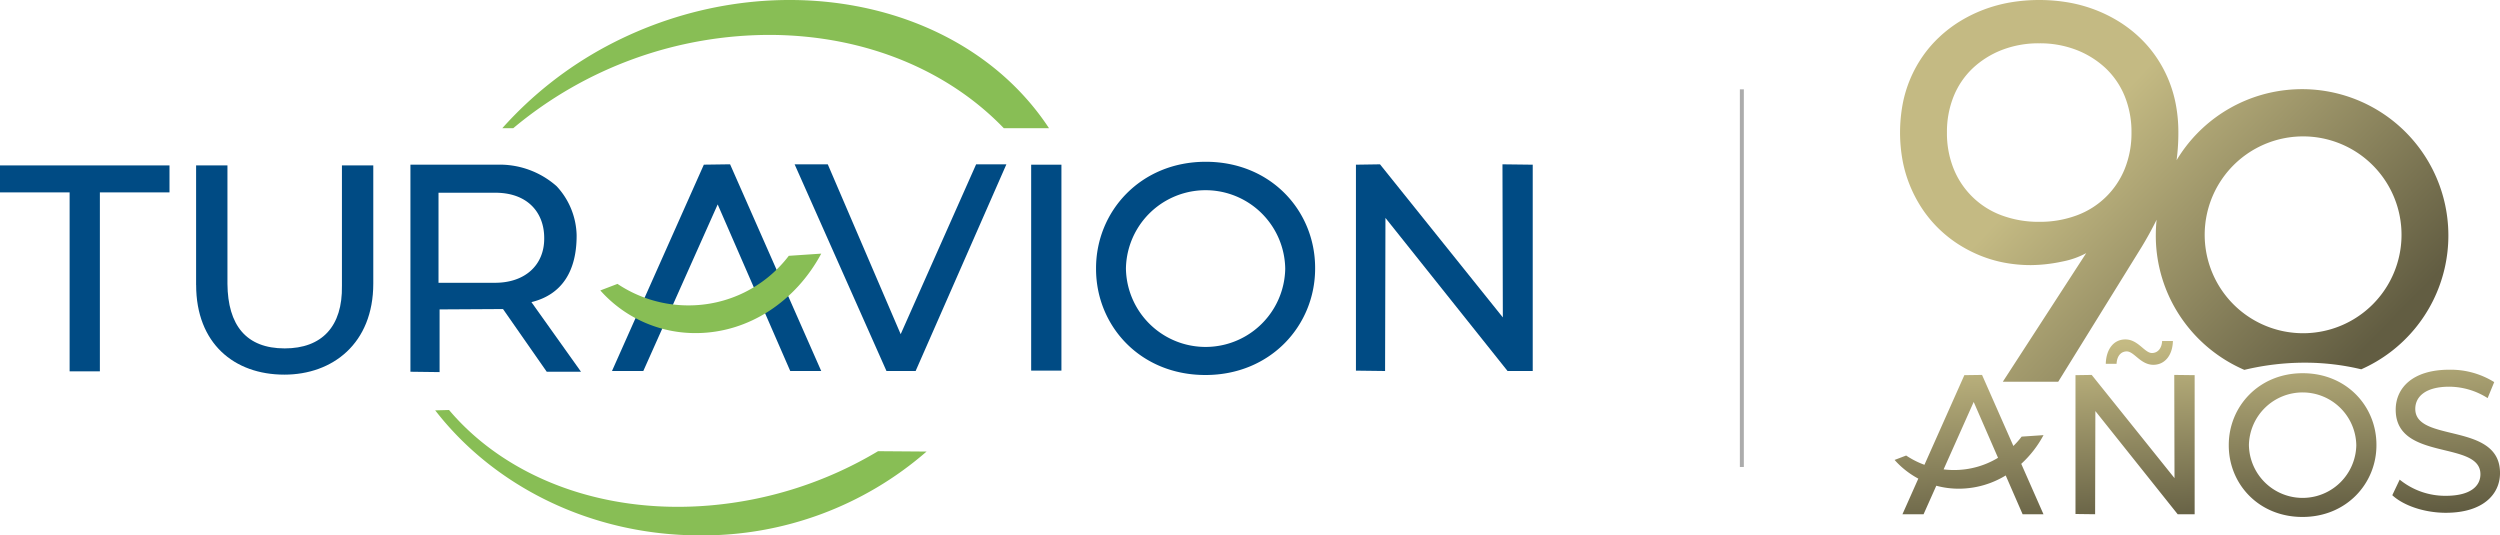
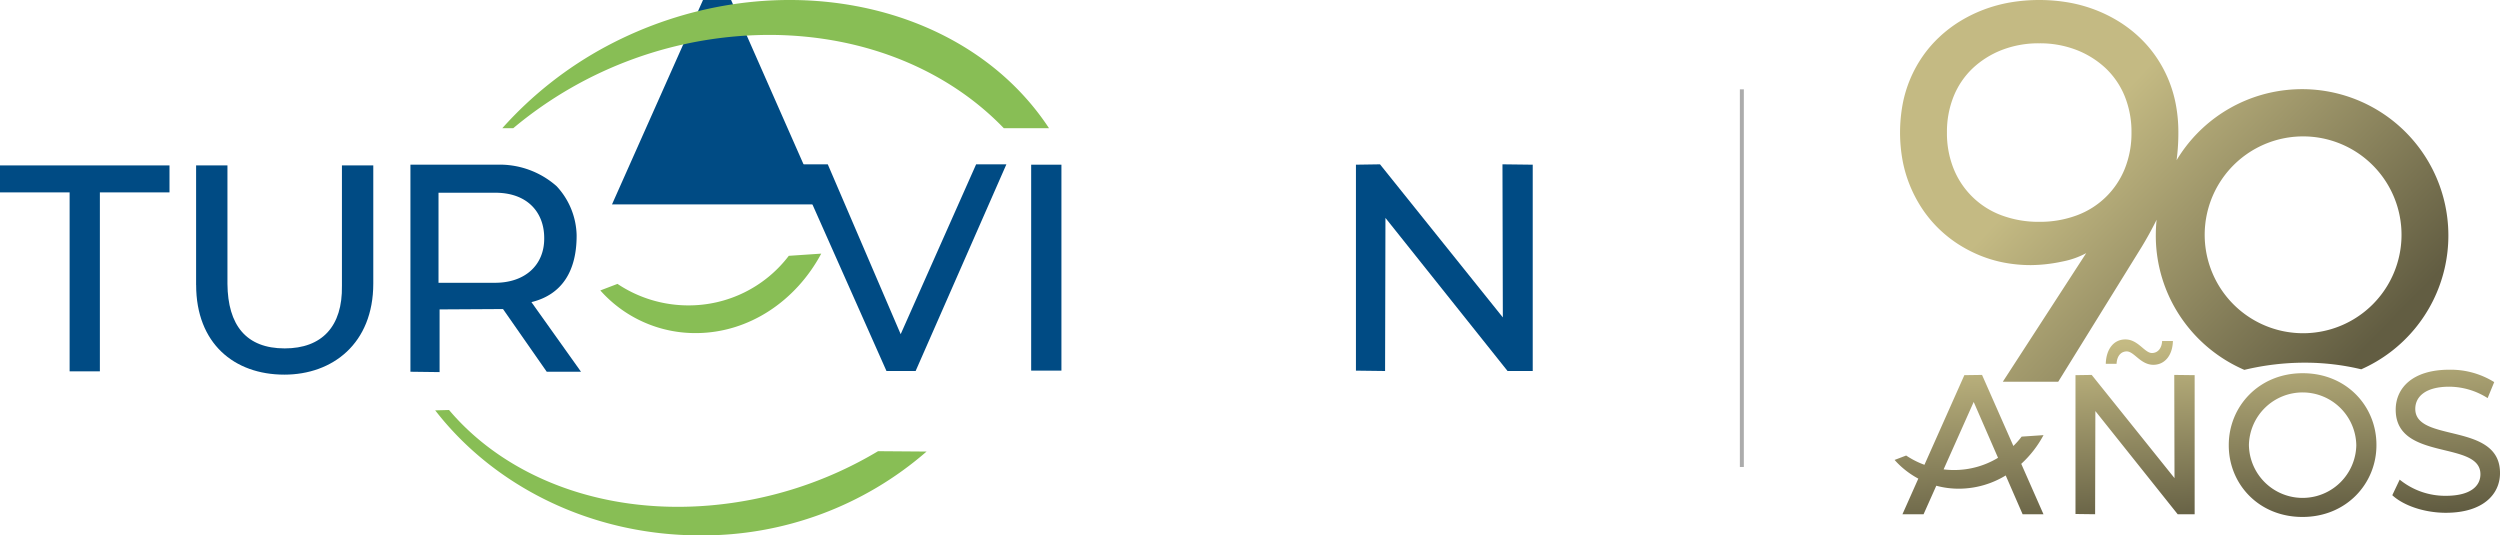
<svg xmlns="http://www.w3.org/2000/svg" xmlns:xlink="http://www.w3.org/1999/xlink" id="Grupo_280" data-name="Grupo 280" width="628.886" height="134.681" viewBox="0 0 628.886 134.681">
  <defs>
    <linearGradient id="linear-gradient" x1="0.29" y1="0.411" x2="0.906" y2="0.83" gradientUnits="objectBoundingBox">
      <stop offset="0" stop-color="#c4ba83" />
      <stop offset="1" stop-color="#625d42" />
    </linearGradient>
    <linearGradient id="linear-gradient-2" x1="0.5" y1="0" x2="0.709" y2="1" xlink:href="#linear-gradient" />
  </defs>
  <g id="logo_turavion" data-name="logo turavion" transform="translate(0 0)">
    <g id="bC2UZz0G9B_49pPtaAvsW" transform="translate(0 41.612)">
      <path id="Trazado_3541" data-name="Trazado 3541" d="M17.513,52.184H0V45.4H42.637v6.784H25.123V97.2H17.513Z" transform="translate(0 -45.4)" fill="#004b84" />
    </g>
    <g id="_3zWTcFm-RVw_Swj3B4f68" data-name="3zWTcFm-RVw_Swj3B4f68" transform="translate(49.33 41.612)">
      <path id="Trazado_3542" data-name="Trazado 3542" d="M53.8,75.469V45.4h7.886V75.2c.092,10.361,4.676,16.229,14.4,16.229,9.353,0,14.578-5.5,14.4-15.77V45.4h7.886V75.108c0,15.129-10.269,22.923-22.373,22.923-12.66,0-22.189-7.886-22.189-22.556" transform="translate(-53.8 -45.4)" fill="#004b84" />
    </g>
    <g id="N0G7ccM5rf1Uo4DKsRR7J" transform="translate(103.153 41.419)">
      <path id="Trazado_3543" data-name="Trazado 3543" d="M133.865,74.911c7.611,0,12.379-4.493,12.379-11.1v-.184c0-6.33-4.126-11.369-12.287-11.369h-14.3V74.911ZM112.5,45.2h21.914a21.6,21.6,0,0,1,14.946,5.409A18.691,18.691,0,0,1,154.4,62.9v.187c0,8.619-3.482,14.762-11.369,16.688L155.5,97.287h-8.619l-11-15.77-15.954.092V97.38l-7.335-.092V45.2Z" transform="translate(-112.5 -45.194)" fill="#004b84" />
    </g>
    <g id="tRnglq4vXODvJDT6PlS-V" transform="translate(153.95 41.336)">
-       <path id="Trazado_3544" data-name="Trazado 3544" d="M194.487,55.186l-18.706,41.9H167.9l23.105-51.9,6.6-.092,22.923,51.989h-7.794Z" transform="translate(-167.9 -45.1)" fill="#004b84" />
+       <path id="Trazado_3544" data-name="Trazado 3544" d="M194.487,55.186H167.9l23.105-51.9,6.6-.092,22.923,51.989h-7.794Z" transform="translate(-167.9 -45.1)" fill="#004b84" />
    </g>
    <g id="KNlzMxCBR4gAaJn2VX9qR" transform="translate(199.888 41.336)">
      <path id="Trazado_3545" data-name="Trazado 3545" d="M218,45.1h8.343l18.339,42.729L263.662,45.1h7.611l-22.83,51.989h-7.337Z" transform="translate(-218 -45.1)" fill="#004b84" />
    </g>
    <g id="WIdNp1aD6g6gozgMd85JI" transform="translate(259.395 41.428)">
      <path id="Trazado_3546" data-name="Trazado 3546" d="M0,51.8V0H7.611V51.8Z" transform="translate(0 0)" fill="#004b84" />
    </g>
    <g id="uwjaMysRkTYKtahU_4bqS" transform="translate(275.716 40.695)">
-       <path id="Trazado_3547" data-name="Trazado 3547" d="M348.288,71.357v-.092a20.038,20.038,0,0,0-40.069-.092v.092a20.038,20.038,0,0,0,40.069.092m-47.588,0v-.184c0-14.3,11.187-26.774,27.6-26.774s27.508,12.379,27.508,26.682v.184c0,14.3-11.187,26.774-27.6,26.774S300.7,85.662,300.7,71.357" transform="translate(-300.7 -44.4)" fill="#004b84" />
-     </g>
+       </g>
    <g id="_4_dwCKdTJ7RD2dZzPDfFj" data-name="4_dwCKdTJ7RD2dZzPDfFj" transform="translate(341.093 41.336)">
      <path id="Trazado_3548" data-name="Trazado 3548" d="M372,45.192l6.052-.092,30.9,38.51-.092-38.51,7.611.092v51.9h-6.33l-30.718-38.51-.092,38.51L372,97Z" transform="translate(-372 -45.1)" fill="#004b84" />
    </g>
    <g id="GlGu-I1qClsAWLOGXy_zk" transform="translate(126.351 0)">
      <path id="Trazado_3549" data-name="Trazado 3549" d="M263.968,32.274C250.214,17.973,229.588,8.987,205.56,8.8a100.638,100.638,0,0,0-65.01,23.471H137.8a95.475,95.475,0,0,1,26.225-20.627C204.461-9.9,253.7-.643,275.337,32.274Z" transform="translate(-137.8 -0.017)" fill="#88be55" />
    </g>
    <g id="cN_UykeFUOeAmkK_SBut9" transform="translate(151.016 63.801)">
      <path id="Trazado_3550" data-name="Trazado 3550" d="M164.7,78.861a31.968,31.968,0,0,0,24.213,10.728c13.293-.092,25.031-8.161,31.358-19.989l-8.161.551A31.618,31.618,0,0,1,186.8,82.621a32.055,32.055,0,0,1-17.788-5.409Z" transform="translate(-164.7 -69.6)" fill="#88be55" />
    </g>
    <g id="_3mCmks9_TSQtE2P4njnaM" data-name="3mCmks9_TSQtE2P4njnaM" transform="translate(109.477 103.137)">
      <path id="Trazado_3551" data-name="Trazado 3551" d="M122.883,112.5c14.029,16.6,37.961,26.315,65.467,24.023A98.7,98.7,0,0,0,230.8,122.861l12.2.092a85.8,85.8,0,0,1-56.94,21.089c-27.508,0-51.9-12.379-66.66-31.45Z" transform="translate(-119.398 -112.5)" fill="#88be55" />
    </g>
    <g id="X8BC9C--QX58RW22NPtGa" transform="translate(342.082 55.371)">
      <path id="Trazado_3552" data-name="Trazado 3552" d="M1.222-6.78V-8.261H2.561a.832.832,0,0,1,.611.2.741.741,0,0,1,.2.548.692.692,0,0,1-.066.309.709.709,0,0,1-.177.229.774.774,0,0,1-.258.146.96.96,0,0,1-.317.051ZM.864-8.566V-4.8h.358v-1.67H2.581a.668.668,0,0,1,.4.084.622.622,0,0,1,.222.25,1.089,1.089,0,0,1,.1.353q.024.2.035.4a1.011,1.011,0,0,0,.011.138,1.333,1.333,0,0,1,.013.158,1.141,1.141,0,0,0,.027.158.46.46,0,0,0,.051.13h.4A.5.5,0,0,1,3.74-5a1.709,1.709,0,0,1-.051-.263q-.016-.139-.021-.277t-.011-.229a1.87,1.87,0,0,0-.046-.317A.747.747,0,0,0,3.5-6.34a.614.614,0,0,0-.2-.182A.836.836,0,0,0,3-6.62v-.011a.84.84,0,0,0,.548-.337A1.057,1.057,0,0,0,3.73-7.59a.984.984,0,0,0-.092-.44.85.85,0,0,0-.247-.305,1.062,1.062,0,0,0-.364-.177,1.633,1.633,0,0,0-.44-.059Z" transform="translate(-0.864 8.571)" fill="#004b84" />
    </g>
    <g id="sK2nCuEsfx3jHKxxzhNnp" transform="translate(339.946 53.869)">
      <path id="Trazado_3553" data-name="Trazado 3553" d="M0,3.513A3.513,3.513,0,1,1,3.513,7.027,3.513,3.513,0,0,1,0,3.513Z" transform="translate(0 0)" fill="none" />
    </g>
  </g>
  <line id="Línea_2" data-name="Línea 2" y2="94.998" transform="translate(438.171 22.473)" fill="none" stroke="#acacac" stroke-width="1" />
  <g id="Grupo_276" data-name="Grupo 276" transform="translate(476.592 0)">
    <path id="Sustracción_30" data-name="Sustracción 30" d="M39.786,96.028H25.85L46.824,63.677a20.832,20.832,0,0,1-5.94,2.1,39.068,39.068,0,0,1-7.977.912,35.754,35.754,0,0,1-6.753-.629,32.093,32.093,0,0,1-6.267-1.884,33.674,33.674,0,0,1-5.616-2.989,31.568,31.568,0,0,1-4.823-3.945A31.058,31.058,0,0,1,5.5,52.407a33.427,33.427,0,0,1-2.986-5.67,32.348,32.348,0,0,1-1.886-6.4,39.226,39.226,0,0,1,.018-14.1A31.434,31.434,0,0,1,5.715,14.128a30.585,30.585,0,0,1,4.2-4.842,32.372,32.372,0,0,1,5.142-3.923,35.632,35.632,0,0,1,5.972-2.93A36.343,36.343,0,0,1,27.72.609a43.86,43.86,0,0,1,14.573,0,36.343,36.343,0,0,1,6.695,1.824,35.559,35.559,0,0,1,5.969,2.93A32.447,32.447,0,0,1,60.1,9.286a30.449,30.449,0,0,1,4.193,4.842,31.456,31.456,0,0,1,5.069,12.113,37.805,37.805,0,0,1,.646,7.1,52.3,52.3,0,0,1-.446,6.954c.342-.568.7-1.125,1.056-1.656A36.808,36.808,0,1,1,116.011,92.9a60.808,60.808,0,0,0-14.236-1.666,65.036,65.036,0,0,0-15.167,1.809A36.963,36.963,0,0,1,70.62,79.8a36.613,36.613,0,0,1-6.289-20.579,37.544,37.544,0,0,1,.208-3.95c-1.136,2.3-2.4,4.595-3.754,6.832l-21,33.924Zm61.563-61.717a24.757,24.757,0,1,0,9.669,1.95A24.713,24.713,0,0,0,101.349,34.311ZM35,10.894a25.45,25.45,0,0,0-9.419,1.69,22.7,22.7,0,0,0-7.341,4.624,20.2,20.2,0,0,0-4.76,7.028,23.861,23.861,0,0,0-1.686,9.11,23.886,23.886,0,0,0,1.686,9.113,20.73,20.73,0,0,0,12.1,11.724A26.519,26.519,0,0,0,35,55.8a26.531,26.531,0,0,0,9.428-1.616A20.734,20.734,0,0,0,56.526,42.459a23.884,23.884,0,0,0,1.688-9.113,23.859,23.859,0,0,0-1.688-9.11,20.191,20.191,0,0,0-4.758-7.028,22.706,22.706,0,0,0-7.343-4.624A25.436,25.436,0,0,0,35,10.894Z" transform="translate(1.377)" fill="url(#linear-gradient)" />
    <path id="Unión_18" data-name="Unión 18" d="M84.066,26.671v-.124c0-9.643,7.541-18.049,18.6-18.049s18.544,8.344,18.544,17.987v.124c0,9.643-7.541,18.049-18.606,18.049S84.066,36.313,84.066,26.671Zm5.069-.124v.062a13.508,13.508,0,0,0,27.01.062v-.062A13.508,13.508,0,0,0,102.67,13.335h-.032A13.506,13.506,0,0,0,89.134,26.547ZM71.214,43.976,50.506,18.017l-.062,25.959-4.938-.062V8.991l4.078-.062,20.83,25.962L70.352,8.929l5.129.062V43.976Zm-39.009,0-4.251-9.758a22.72,22.72,0,0,1-11.629,3.33,21.522,21.522,0,0,1-5.833-.743l-3.2,7.171H1.978l3.989-8.962A21.57,21.57,0,0,1,0,30.316l2.91-1.11a21.643,21.643,0,0,0,4.6,2.335l10.04-22.55L22,8.929,29.882,26.8a21.249,21.249,0,0,0,2.08-2.35l5.5-.372a26.975,26.975,0,0,1-5.6,7.22l5.593,12.683ZM14.9,32.852A21.318,21.318,0,0,0,26.021,29.78L19.9,15.729,12.328,32.694A21.583,21.583,0,0,0,14.9,32.852Zm110.3,6.337,1.858-3.921a18.116,18.116,0,0,0,11.612,4.071c6.082,0,8.7-2.362,8.7-5.429,0-8.595-21.312-3.165-21.312-16.235,0-5.43,4.221-10.054,13.472-10.054a20.714,20.714,0,0,1,11.31,3.115l-1.66,4.022a18.174,18.174,0,0,0-9.65-2.865c-5.982,0-8.548,2.513-8.548,5.579,0,8.6,21.316,3.22,21.316,16.138,0,5.378-4.324,10-13.623,10C133.291,43.612,128.012,41.8,125.2,39.188ZM58.4,3.016c-1.457,0-2.463,1.155-2.562,3.115H53.126C53.228,2.412,55.138,0,58.052,0c3.217,0,4.828,3.418,6.687,3.418C66.2,3.418,67.2,2.26,67.3.4h2.716c-.1,3.569-2.01,5.983-4.927,5.983C61.875,6.384,60.266,3.016,58.4,3.016Z" transform="translate(0 85.383)" fill="url(#linear-gradient-2)" />
  </g>
</svg>